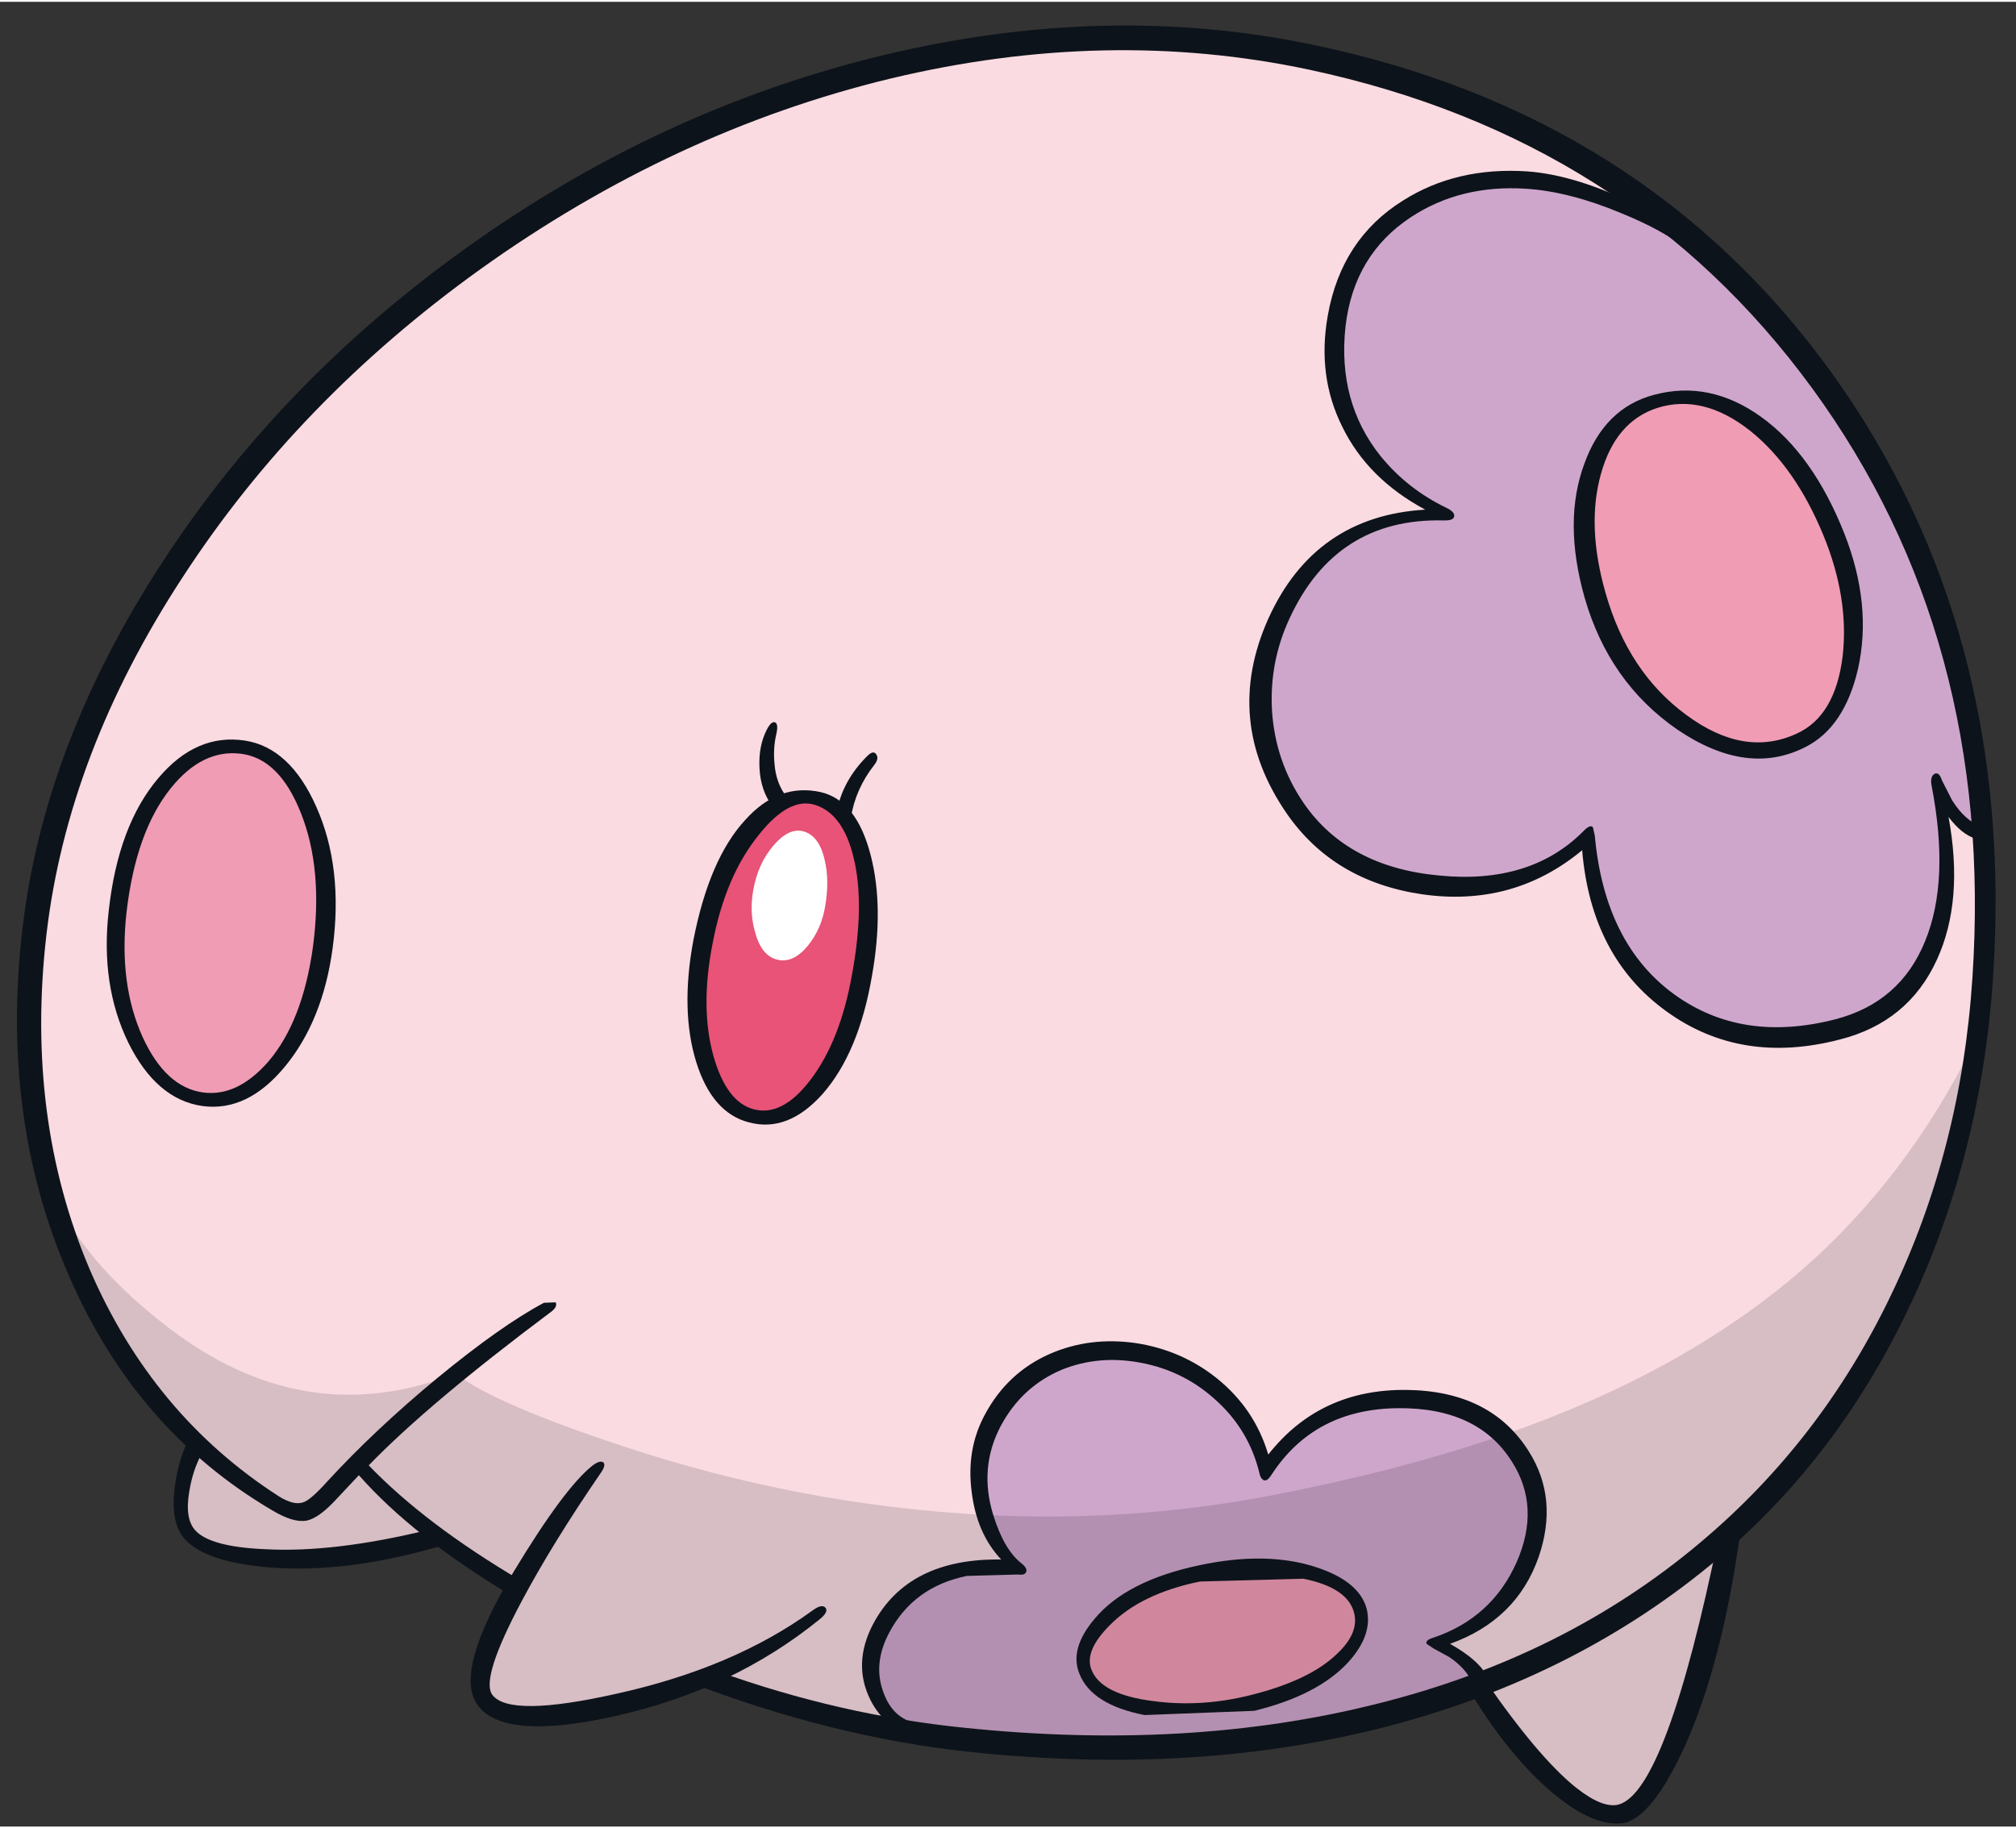
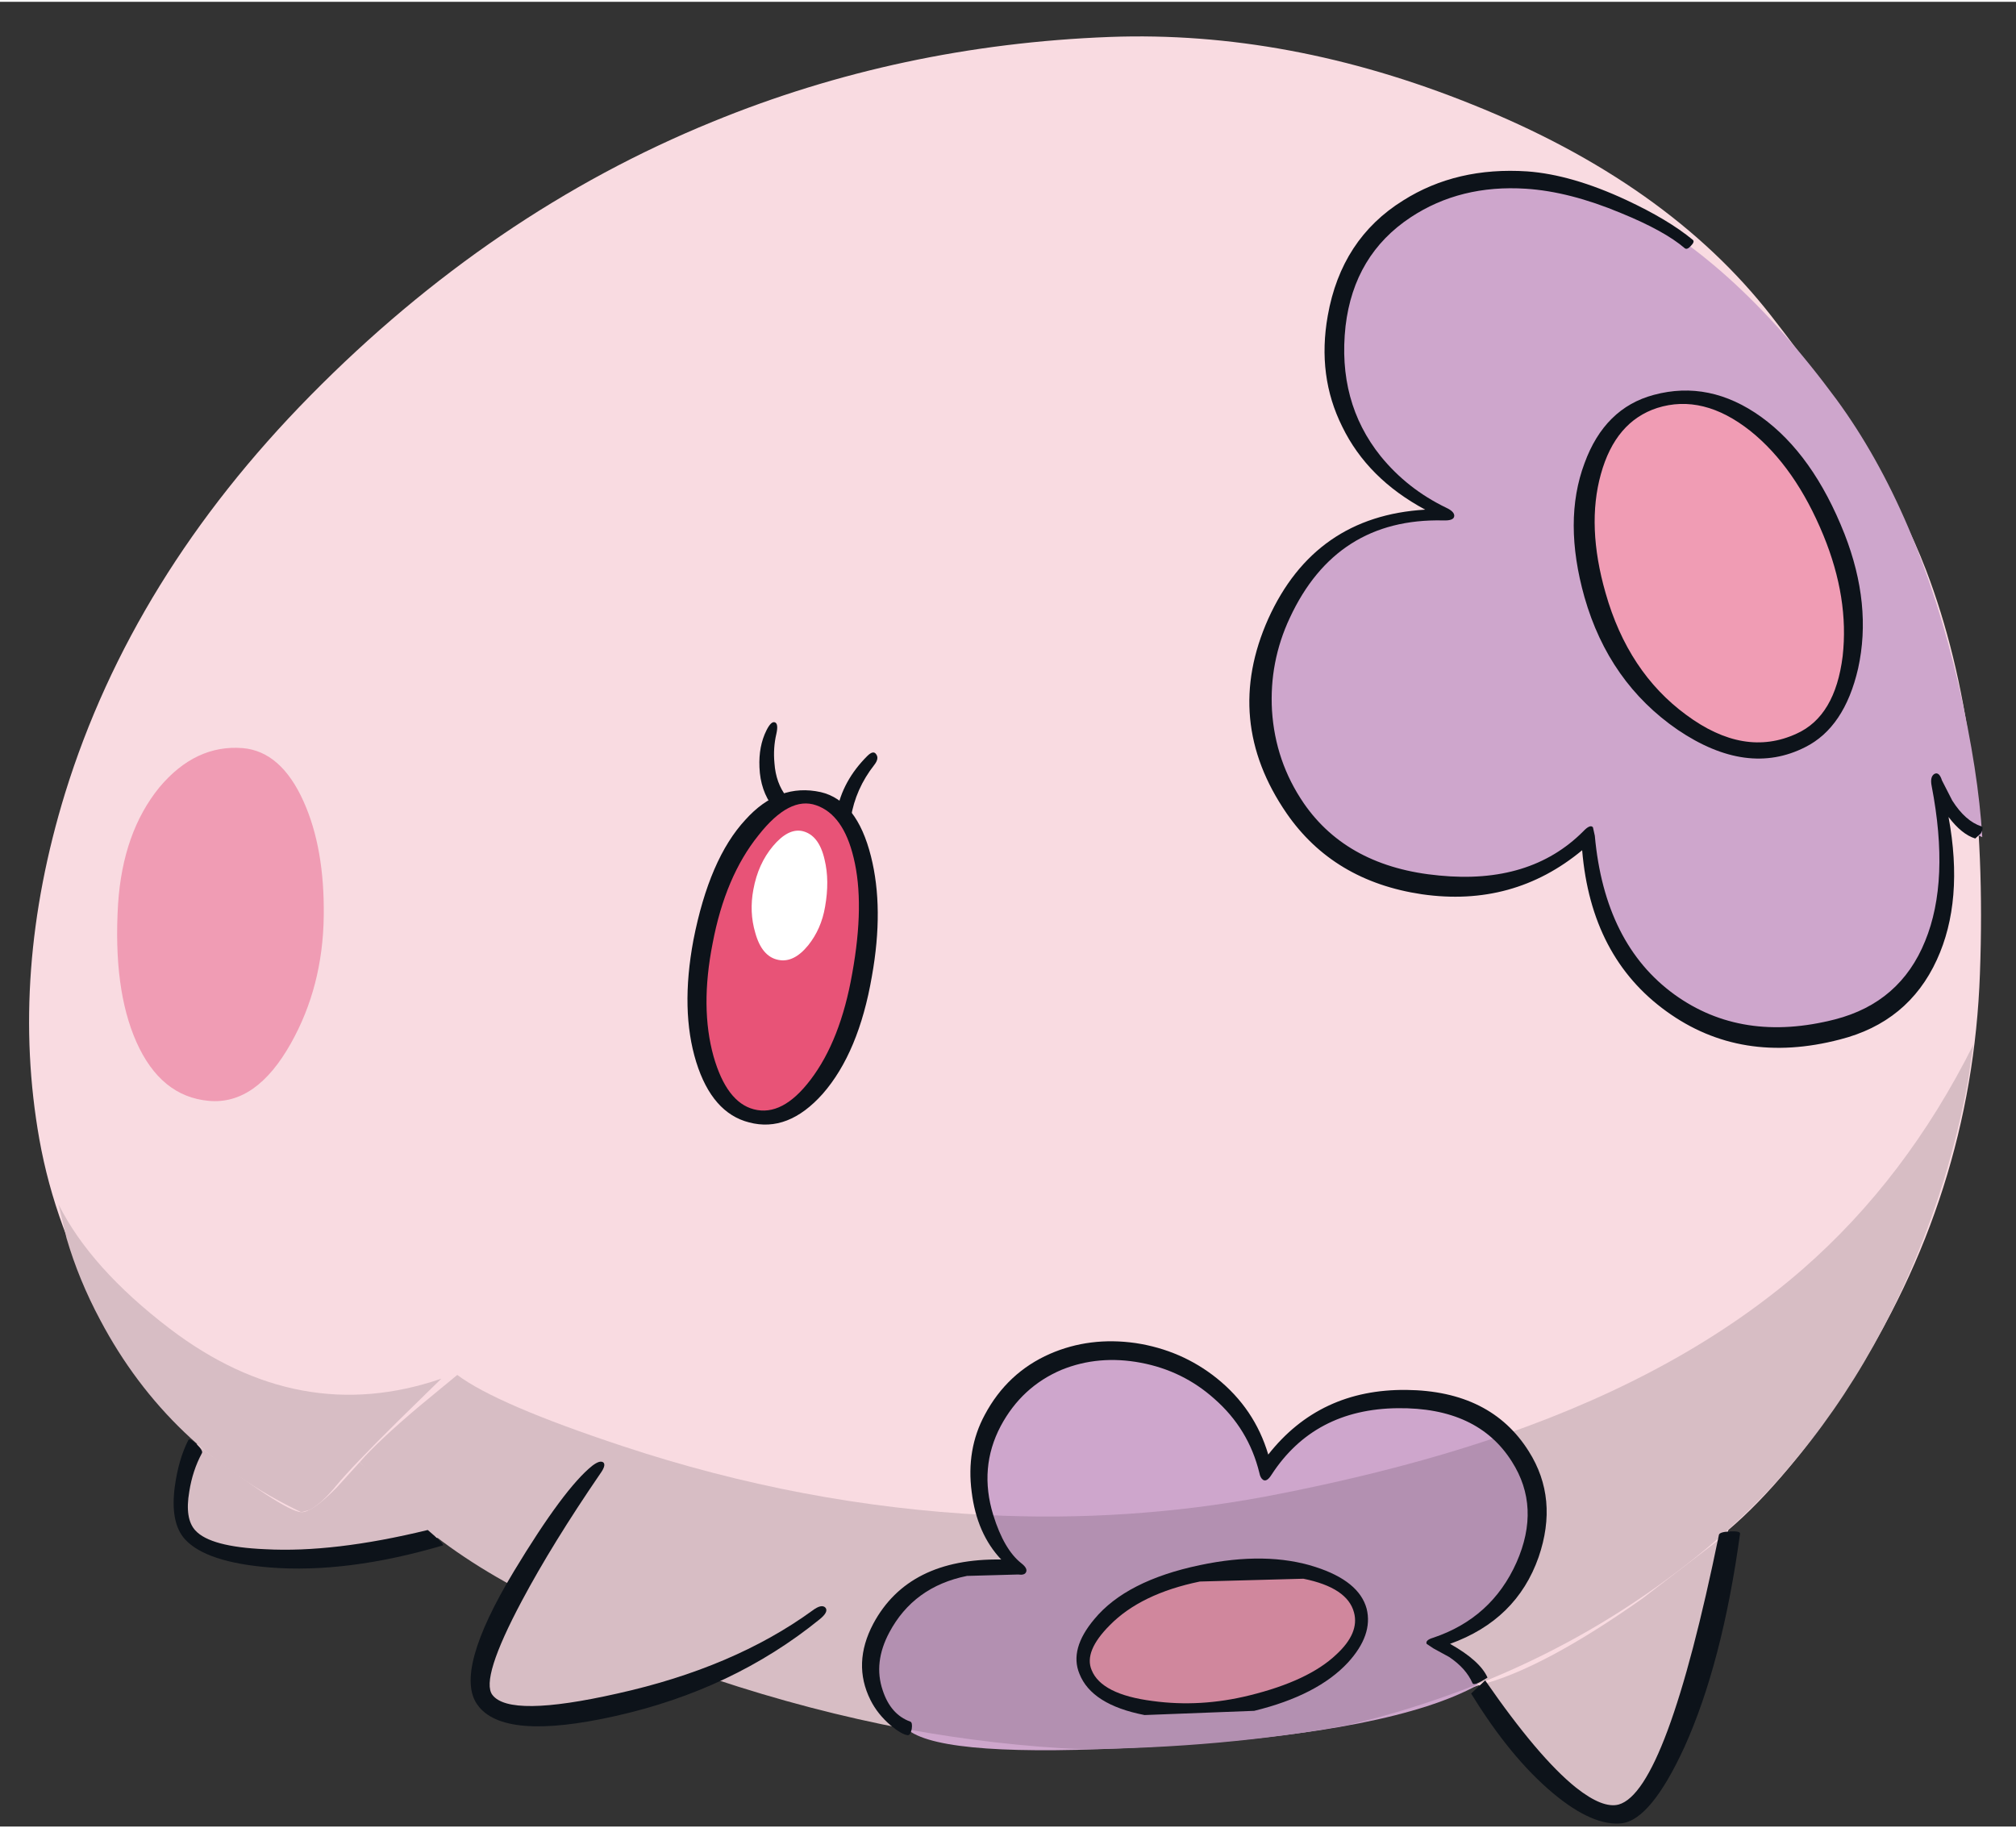
<svg xmlns="http://www.w3.org/2000/svg" version="1.1" width="215px" height="195px" viewBox="-1.8 -2.55 215.15 194.75">
  <rect x="-1.8" y="-2.55" width="215.15" height="194.75" fill="#333333" stroke="none" />
  <g>
    <path fill="#f9dbe1" d="M187.25 31.0 Q199.25 46.35 203.75 58.1 210.45 75.6 209.5 101.2 208.65 124.85 195.55 145.05 189.0 155.15 182.65 160.55 179.8 172.05 178.0 177.55 174.05 189.8 170.95 190.4 167.95 190.95 161.7 184.1 L156.05 177.1 Q128.55 186.55 98.5 182.05 89.1 180.65 80.6 178.05 L73.95 175.7 Q66.1 179.35 58.75 180.15 52.55 180.8 50.3 179.35 48.7 178.35 50.75 172.25 L53.1 166.3 Q49.6 164.7 45.3 161.3 36.75 163.2 29.05 163.15 20.65 163.1 18.5 160.6 16.7 158.5 19.5 150.6 13.45 144.75 9.1 137.15 4.1 128.35 2.4 118.85 -0.75 101.1 5.15 81.9 12.3 58.8 31.3 39.5 50.6 19.9 74.25 10.25 94.25 2.05 116.65 1.2 135.7 0.5 155.3 8.4 176.15 16.75 187.25 31.0" />
    <path fill="#cea6cc" d="M170.9 18.9 Q182.85 24.5 194.2 39.9 202.95 51.85 207.25 70.45 209.35 79.7 209.75 86.6 208.55 86.2 206.65 83.9 L205.05 81.65 Q206.15 85.55 205.75 90.6 205.4 95.55 203.7 99.85 201.75 104.75 194.8 107.05 186.9 109.7 179.0 105.9 171.9 102.45 169.05 94.15 168.15 91.55 167.8 88.75 L167.6 86.5 Q165.1 88.85 162.15 90.2 156.0 93.0 148.85 91.45 140.65 89.5 136.15 82.65 131.35 75.35 133.4 65.85 135.2 57.6 144.0 54.1 148.4 52.3 152.45 52.2 150.4 51.35 148.05 49.4 143.25 45.5 141.55 40.05 139.7 34.15 141.85 27.8 143.7 22.4 146.75 20.25 157.6 12.6 170.9 18.9" />
    <path fill="#cea6cc" d="M95.75 182.3 Q91.5 180.05 91.35 175.85 91.2 172.05 94.4 168.45 96.85 165.7 101.95 164.9 L106.5 164.6 Q100.7 156.8 103.75 149.8 106.15 144.15 111.0 142.9 122.65 139.8 129.2 146.75 132.45 150.25 133.4 154.35 136.75 150.25 140.4 148.5 144.75 146.4 150.7 146.8 156.8 147.25 159.95 151.7 162.95 155.95 161.95 161.7 161.15 166.35 156.2 170.0 153.75 171.85 151.45 172.75 154.1 173.8 155.25 175.55 155.85 176.45 155.9 177.1 146.9 182.05 123.2 183.55 100.8 185.0 95.75 182.3" />
    <path fill="#f09cb4" d="M24.1 77.1 Q28.2 77.45 30.6 82.8 32.85 87.8 32.75 95.05 32.65 102.55 29.25 108.6 25.55 115.2 20.5 114.75 15.35 114.3 12.75 108.45 10.25 102.8 10.8 93.75 11.3 86.1 15.2 81.3 19.05 76.7 24.1 77.1" />
    <path fill="#f09cb4" d="M172.9 40.9 Q178.25 38.5 182.75 40.85 188.0 43.6 193.3 53.2 196.8 59.6 195.85 66.95 194.85 74.35 190.1 76.55 186.15 78.35 180.6 76.0 173.65 73.05 169.65 64.6 165.7 56.35 167.85 48.6 169.55 42.35 172.9 40.9" />
    <path fill="#f09cb4" d="M120.9 179.65 Q114.95 178.6 114.1 175.3 113.25 171.9 117.65 168.75 121.7 165.85 127.35 164.9 L136.6 164.65 Q142.85 165.45 143.45 169.35 144.0 173.35 139.65 176.1 136.65 177.95 130.95 179.35 L120.9 179.65" />
    <path fill="#e85377" d="M84.75 82.6 Q88.0 83.35 89.6 87.05 91.2 90.85 90.65 97.0 90.05 104.25 87.15 110.15 83.8 117.0 79.5 116.3 74.8 115.55 73.3 110.3 71.75 104.95 73.7 95.7 75.25 88.35 78.8 84.8 81.8 81.9 84.75 82.6" />
    <path fill="#ffffff" d="M83.8 85.95 Q85.6 86.35 86.2 89.0 86.75 91.25 86.25 94.05 85.85 96.4 84.45 98.15 82.9 100.05 81.25 99.7 79.5 99.35 78.8 96.8 78.15 94.6 78.6 92.2 79.1 89.45 80.7 87.55 82.3 85.65 83.8 85.95" />
    <path fill="#d7bdc4" d="M43.0 147.3 L47.0 144.0 Q51.2 147.15 64.65 151.6 83.8 157.95 103.45 158.95 104.45 161.85 106.5 164.6 L101.95 164.9 Q96.85 165.7 94.4 168.45 91.4 171.8 91.35 175.45 91.3 179.45 94.9 181.8 84.65 179.85 74.45 176.45 66.7 179.1 59.6 180.0 51.85 180.95 50.3 179.0 48.95 177.3 50.8 171.75 L52.95 166.55 Q45.65 162.6 40.4 157.55 L36.6 153.3 Q38.55 151.05 43.0 147.3" />
    <path fill="#d7bdc4" d="M208.8 108.75 L208.2 112.8 Q207.25 117.9 205.65 123.2 200.4 140.1 190.2 152.6 184.35 159.75 176.25 165.7 166.95 172.6 155.9 177.0 155.2 174.25 151.45 172.75 153.75 171.85 156.2 170.0 161.15 166.35 161.95 161.7 162.5 158.45 161.7 155.45 160.85 152.45 158.8 150.35 178.05 143.65 190.6 132.7 201.65 123.05 208.8 108.75" />
    <path fill="#b390b1" d="M113.65 183.95 Q104.55 183.55 94.9 181.8 91.3 179.45 91.35 175.45 91.4 171.8 94.4 168.45 96.85 165.7 101.95 164.9 L106.5 164.6 Q104.45 161.85 103.45 158.95 118.55 159.7 133.15 157.0 147.6 154.25 158.8 150.35 160.85 152.45 161.7 155.45 162.5 158.45 161.95 161.7 161.15 166.35 156.2 170.0 153.75 171.85 151.45 172.75 155.2 174.25 155.9 177.0 149.15 179.7 141.9 181.4 128.8 183.8 113.65 183.95" />
    <path fill="#d0879d" d="M120.9 179.65 Q114.95 178.6 114.1 175.3 113.25 171.9 117.65 168.75 121.7 165.85 127.35 164.9 L136.6 164.65 Q142.85 165.45 143.45 169.35 144.0 173.35 139.65 176.1 136.65 177.95 130.95 179.35 L120.9 179.65" />
    <path fill="#d7bdc4" d="M173.5 167.85 L182.8 160.7 178.4 176.85 Q174.3 189.9 170.95 190.7 167.65 191.5 161.55 184.4 L156.1 177.1 Q162.8 175.4 173.5 167.85" />
    <path fill="#d7bdc4" d="M18.9 151.2 Q28.5 158.55 30.35 158.65 31.5 158.7 34.15 156.0 L36.6 153.3 44.65 161.2 Q33.85 164.0 26.2 163.3 21.0 162.8 18.5 160.9 17.05 159.85 17.6 156.25 17.9 153.75 18.9 151.2" />
    <path fill="#d7bdc4" d="M8.9 138.15 Q6.6 133.85 5.3 129.4 L4.45 125.8 Q7.85 132.6 16.3 139.05 30.15 149.6 45.3 144.4 L40.7 148.9 Q35.75 153.8 34.1 155.8 32.5 157.75 31.25 158.4 L30.35 158.65 Q16.15 151.85 8.9 138.15" />
    <path fill="#0d131a" d="M89.3 88.8 Q88.2 84.2 85.3 83.2 82.45 82.2 79.15 86.4 75.6 90.8 74.25 97.95 72.9 104.8 74.35 110.0 75.75 114.9 78.65 115.65 81.7 116.45 84.7 112.5 87.9 108.3 89.15 101.15 90.5 93.7 89.3 88.8 M85.8 81.8 Q89.65 82.7 91.15 88.65 92.55 94.2 91.25 101.45 89.85 109.6 86.0 114.0 82.3 118.15 78.15 117.05 74.2 116.05 72.5 110.6 70.8 105.1 72.2 97.6 73.9 88.9 77.75 84.75 81.3 80.8 85.8 81.8" />
    <path fill="#0d131a" d="M82.15 82.3 Q82.35 82.55 81.6 83.1 80.9 83.65 80.7 83.4 79.35 81.65 79.25 79.15 79.15 76.9 80.0 75.2 80.5 74.2 80.9 74.35 81.3 74.5 81.05 75.6 80.7 77.1 80.85 78.7 81.0 80.85 82.15 82.3" />
    <path fill="#0d131a" d="M90.75 77.95 Q91.4 77.3 91.7 77.75 92.05 78.2 91.5 78.9 89.5 81.45 89.0 84.55 L88.2 84.5 Q87.45 84.2 87.5 83.9 88.1 80.6 90.75 77.95" />
-     <path fill="#0d131a" d="M31.6 98.3 Q32.7 90.0 30.3 84.0 28.0 78.2 23.9 77.7 19.8 77.2 16.45 81.35 12.7 86.0 11.7 94.65 10.85 102.3 13.45 108.0 15.9 113.3 19.85 113.85 23.5 114.35 26.8 110.6 30.5 106.3 31.6 98.3 M9.8 94.5 Q10.8 85.35 15.1 80.3 19.15 75.5 24.35 76.3 29.15 77.05 31.95 83.35 34.85 89.85 33.7 98.45 32.65 106.2 28.6 111.1 24.6 115.95 19.8 115.3 14.9 114.6 11.9 108.55 8.9 102.4 9.8 94.5" />
-     <path fill="#0d131a" d="M179.7 161.85 Q192.55 151.05 200.0 135.5 207.5 119.95 208.7 101.6 211.1 65.4 191.6 38.7 172.1 12.0 137.95 4.7 116.35 0.1 93.2 5.65 70.05 11.25 49.45 26.0 29.95 40.0 17.7 58.85 5.4 77.65 3.15 97.05 0.9 116.6 7.8 132.8 14.5 148.3 27.95 156.95 29.55 157.95 30.55 157.6 31.35 157.35 33.1 155.4 38.2 149.85 44.85 144.35 51.65 138.75 56.25 136.3 L57.5 136.25 Q57.75 136.75 56.9 137.35 44.0 147.0 37.55 153.65 43.55 159.9 53.7 165.9 L53.1 167.75 Q42.3 161.3 36.5 154.7 L34.2 157.15 Q32.25 159.3 30.9 159.55 29.5 159.8 27.25 158.45 12.7 149.9 5.55 133.4 -1.8 116.6 0.6 96.35 2.9 76.65 15.5 57.3 28.1 37.95 47.85 23.8 68.6 8.9 92.45 3.15 116.2 -2.55 138.15 2.0 173.75 9.35 193.75 37.15 213.35 64.45 210.9 101.6 209.65 120.4 202.1 136.45 194.45 152.75 181.5 163.65 166.65 176.15 146.5 181.45 126.05 186.8 101.85 184.25 87.1 182.7 71.6 176.75 L74.85 175.65 Q87.8 180.3 101.05 181.65 125.1 184.15 145.15 179.1 165.2 174.1 179.7 161.85" />
    <path fill="#0d131a" d="M61.4 153.7 Q62.25 153.05 62.6 153.35 62.9 153.65 62.25 154.55 57.15 162.0 53.9 168.1 49.45 176.45 50.75 178.15 52.6 180.6 64.1 178.0 76.5 175.25 84.9 169.15 85.9 168.4 86.3 168.85 86.65 169.3 85.65 170.1 76.4 177.6 63.9 180.4 51.9 183.1 49.15 179.2 46.6 175.65 53.05 164.95 58.4 156.1 61.4 153.7" />
-     <path fill="#0d131a" d="M18.3 150.95 Q18.45 150.7 19.2 151.4 19.9 152.1 19.75 152.35 18.75 154.2 18.4 156.45 17.9 159.35 19.05 160.6 20.65 162.35 26.5 162.6 33.8 163.0 43.85 160.55 L44.95 161.3 Q45.75 162.15 45.45 162.2 35.25 165.2 27.0 164.55 20.2 164.0 17.95 161.55 16.35 159.8 16.85 155.95 17.25 153.0 18.3 150.95" />
+     <path fill="#0d131a" d="M18.3 150.95 Q18.45 150.7 19.2 151.4 19.9 152.1 19.75 152.35 18.75 154.2 18.4 156.45 17.9 159.35 19.05 160.6 20.65 162.35 26.5 162.6 33.8 163.0 43.85 160.55 Q45.75 162.15 45.45 162.2 35.25 165.2 27.0 164.55 20.2 164.0 17.95 161.55 16.35 159.8 16.85 155.95 17.25 153.0 18.3 150.95" />
    <path fill="#0d131a" d="M181.65 161.05 Q181.75 160.75 182.85 160.7 183.95 160.65 183.9 160.95 182.0 174.8 177.95 183.75 174.4 191.45 171.3 191.85 168.2 192.2 163.95 188.65 159.4 184.85 155.2 178.0 L156.7 176.6 Q162.4 184.85 166.4 188.05 169.25 190.3 170.95 189.85 176.05 188.4 181.65 161.05" />
    <path fill="#0d131a" d="M103.3 148.25 Q105.7 143.75 110.25 141.75 114.5 139.9 119.4 140.6 124.3 141.35 128.05 144.35 132.1 147.6 133.55 152.5 139.05 145.5 148.3 145.6 157.3 145.7 161.35 152.15 164.55 157.2 162.4 163.45 160.05 170.15 152.95 172.7 156.15 174.5 156.95 176.3 155.5 177.25 155.35 176.9 154.65 175.3 152.85 174.1 L151.2 173.2 150.45 172.7 Q150.3 172.3 151.15 172.05 157.4 169.95 160.05 164.0 162.65 158.1 159.55 153.25 155.9 147.45 147.35 147.55 138.45 147.65 133.9 154.65 133.4 155.45 133.0 155.2 132.7 155.0 132.6 154.45 131.45 149.75 127.8 146.55 124.45 143.55 119.95 142.7 115.45 141.85 111.5 143.45 107.25 145.25 105.0 149.45 102.65 153.9 104.2 158.95 105.35 162.65 107.2 164.1 107.9 164.65 107.7 165.05 107.55 165.4 106.85 165.3 L101.4 165.45 Q95.7 166.6 93.1 171.5 91.4 174.7 92.4 177.65 93.25 180.25 95.35 181.0 95.6 181.1 95.5 181.8 95.35 182.5 95.05 182.45 94.4 182.35 93.25 181.4 91.85 180.2 91.1 178.7 89.15 174.8 91.4 170.55 95.15 163.55 105.05 163.7 102.45 160.95 101.9 156.5 101.3 151.95 103.3 148.25" />
    <path fill="#0d131a" d="M116.65 170.7 Q113.85 173.5 114.7 175.5 115.75 178.1 121.2 178.8 126.3 179.5 131.55 178.2 137.85 176.65 140.8 173.85 143.3 171.55 142.7 169.35 142.0 166.7 137.3 165.75 L126.25 166.05 Q119.95 167.35 116.65 170.7 M120.35 180.3 Q114.7 179.2 113.4 175.9 112.3 173.25 115.0 170.05 118.4 165.95 126.25 164.3 133.35 162.8 138.6 164.5 143.25 166.0 144.05 168.95 144.75 171.75 142.05 174.7 138.8 178.2 132.05 179.85 L120.35 180.3" />
    <path fill="#0d131a" d="M185.0 43.25 Q179.95 39.25 175.05 40.8 170.6 42.25 169.05 47.85 167.5 53.4 169.55 60.55 171.95 69.0 178.15 73.55 184.35 78.15 189.95 75.55 194.05 73.7 194.85 67.3 195.55 61.1 192.8 54.4 189.8 47.1 185.0 43.25 M174.7 39.4 Q180.65 37.8 186.15 41.75 191.7 45.75 195.05 54.25 198.0 61.8 196.5 68.6 195.05 74.9 190.85 77.0 184.65 80.15 177.25 75.15 169.9 70.1 167.3 61.0 165.0 52.85 167.3 46.7 169.45 40.8 174.7 39.4" />
    <path fill="#0d131a" d="M171.75 18.6 Q176.25 20.7 178.85 22.85 179.1 23.05 178.65 23.5 178.25 23.95 178.0 23.75 175.85 21.9 171.2 20.0 165.7 17.7 161.05 17.4 154.05 16.95 148.75 20.45 142.7 24.45 141.8 32.05 140.9 40.15 145.55 45.95 148.4 49.45 152.55 51.45 153.4 51.85 153.4 52.3 153.4 52.85 152.2 52.8 140.8 52.55 135.85 63.2 133.65 67.9 133.95 73.1 134.3 78.55 137.35 83.0 142.05 89.8 151.8 90.7 161.5 91.65 167.15 86.0 167.9 85.2 168.2 85.55 L168.4 86.45 Q169.45 98.0 176.9 103.4 184.1 108.6 194.05 106.05 201.0 104.25 203.65 97.7 206.3 91.25 204.35 81.15 204.15 80.15 204.65 79.85 205.15 79.6 205.45 80.55 L206.55 82.7 Q207.95 84.9 209.65 85.45 209.95 85.55 209.6 86.2 L209.0 86.75 Q207.55 86.3 206.15 84.45 207.8 93.4 204.9 99.7 201.85 106.35 194.55 108.2 184.0 110.95 176.05 105.2 168.0 99.4 167.05 88.0 159.7 94.1 149.95 92.7 140.5 91.3 135.5 84.05 128.7 74.15 133.55 63.3 138.5 52.35 150.3 51.65 144.15 48.35 141.45 42.8 138.75 37.4 139.9 30.95 141.35 22.75 147.95 18.65 153.65 15.05 161.2 15.55 165.95 15.9 171.75 18.6" />
  </g>
</svg>